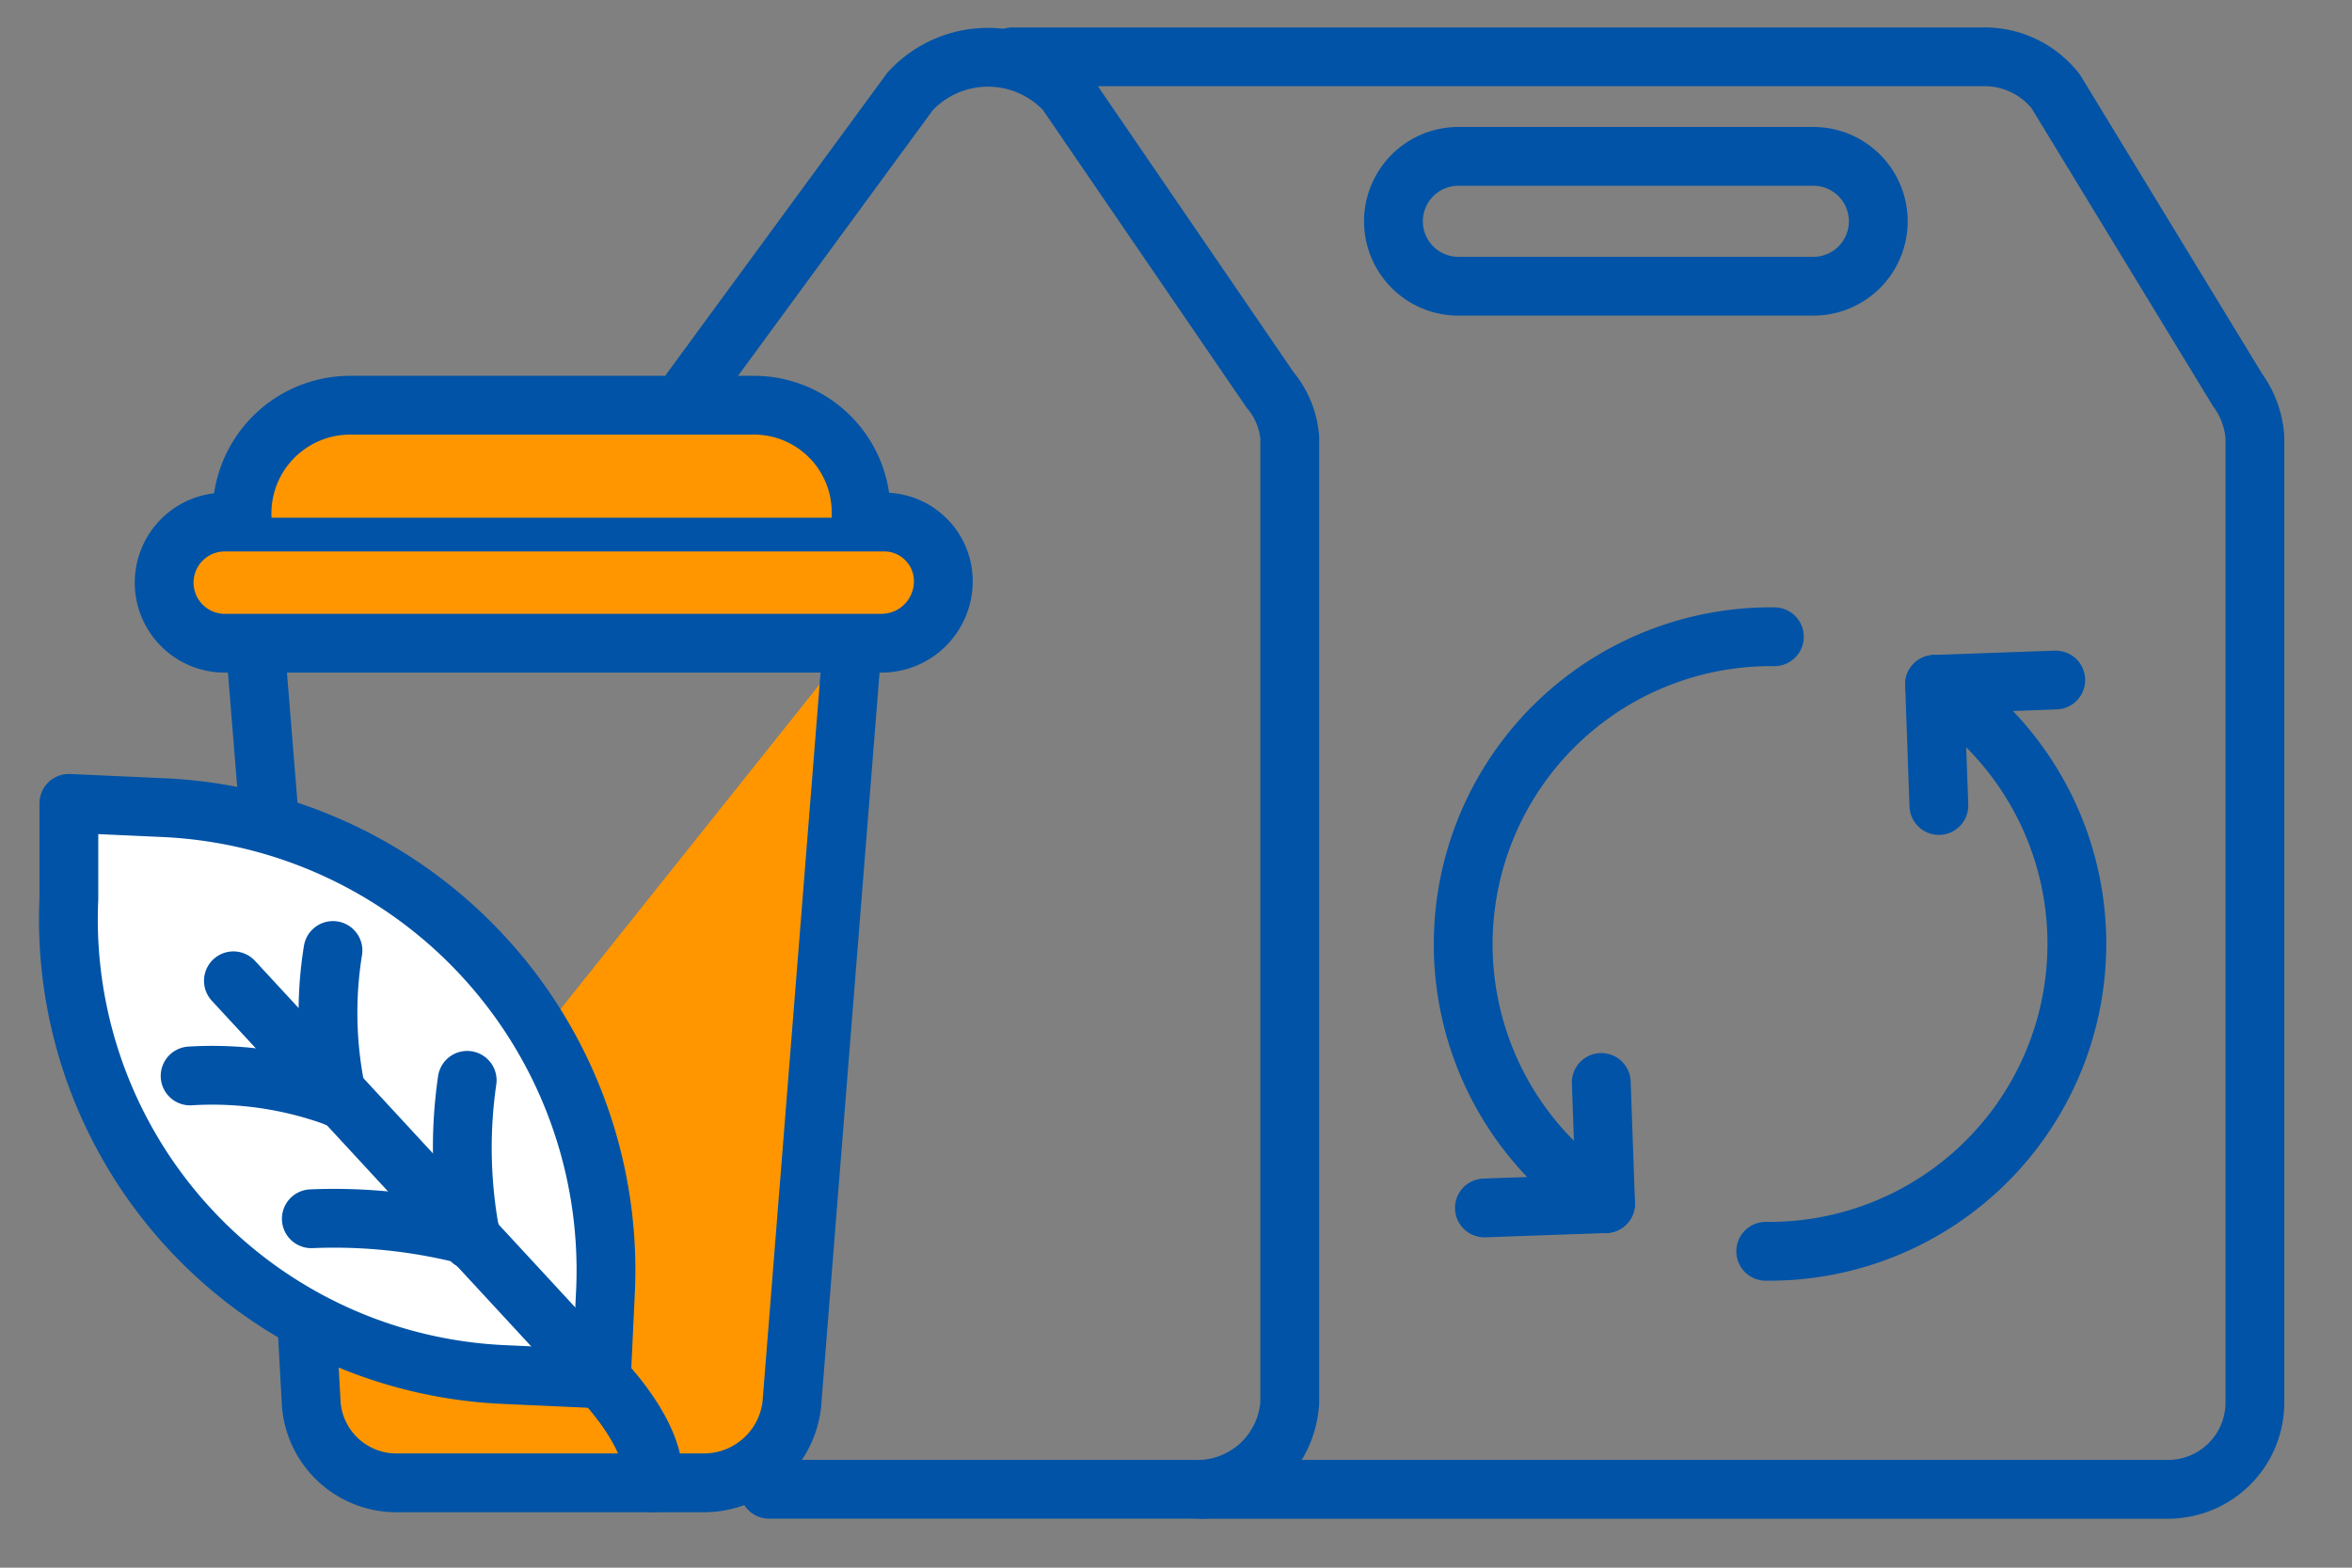
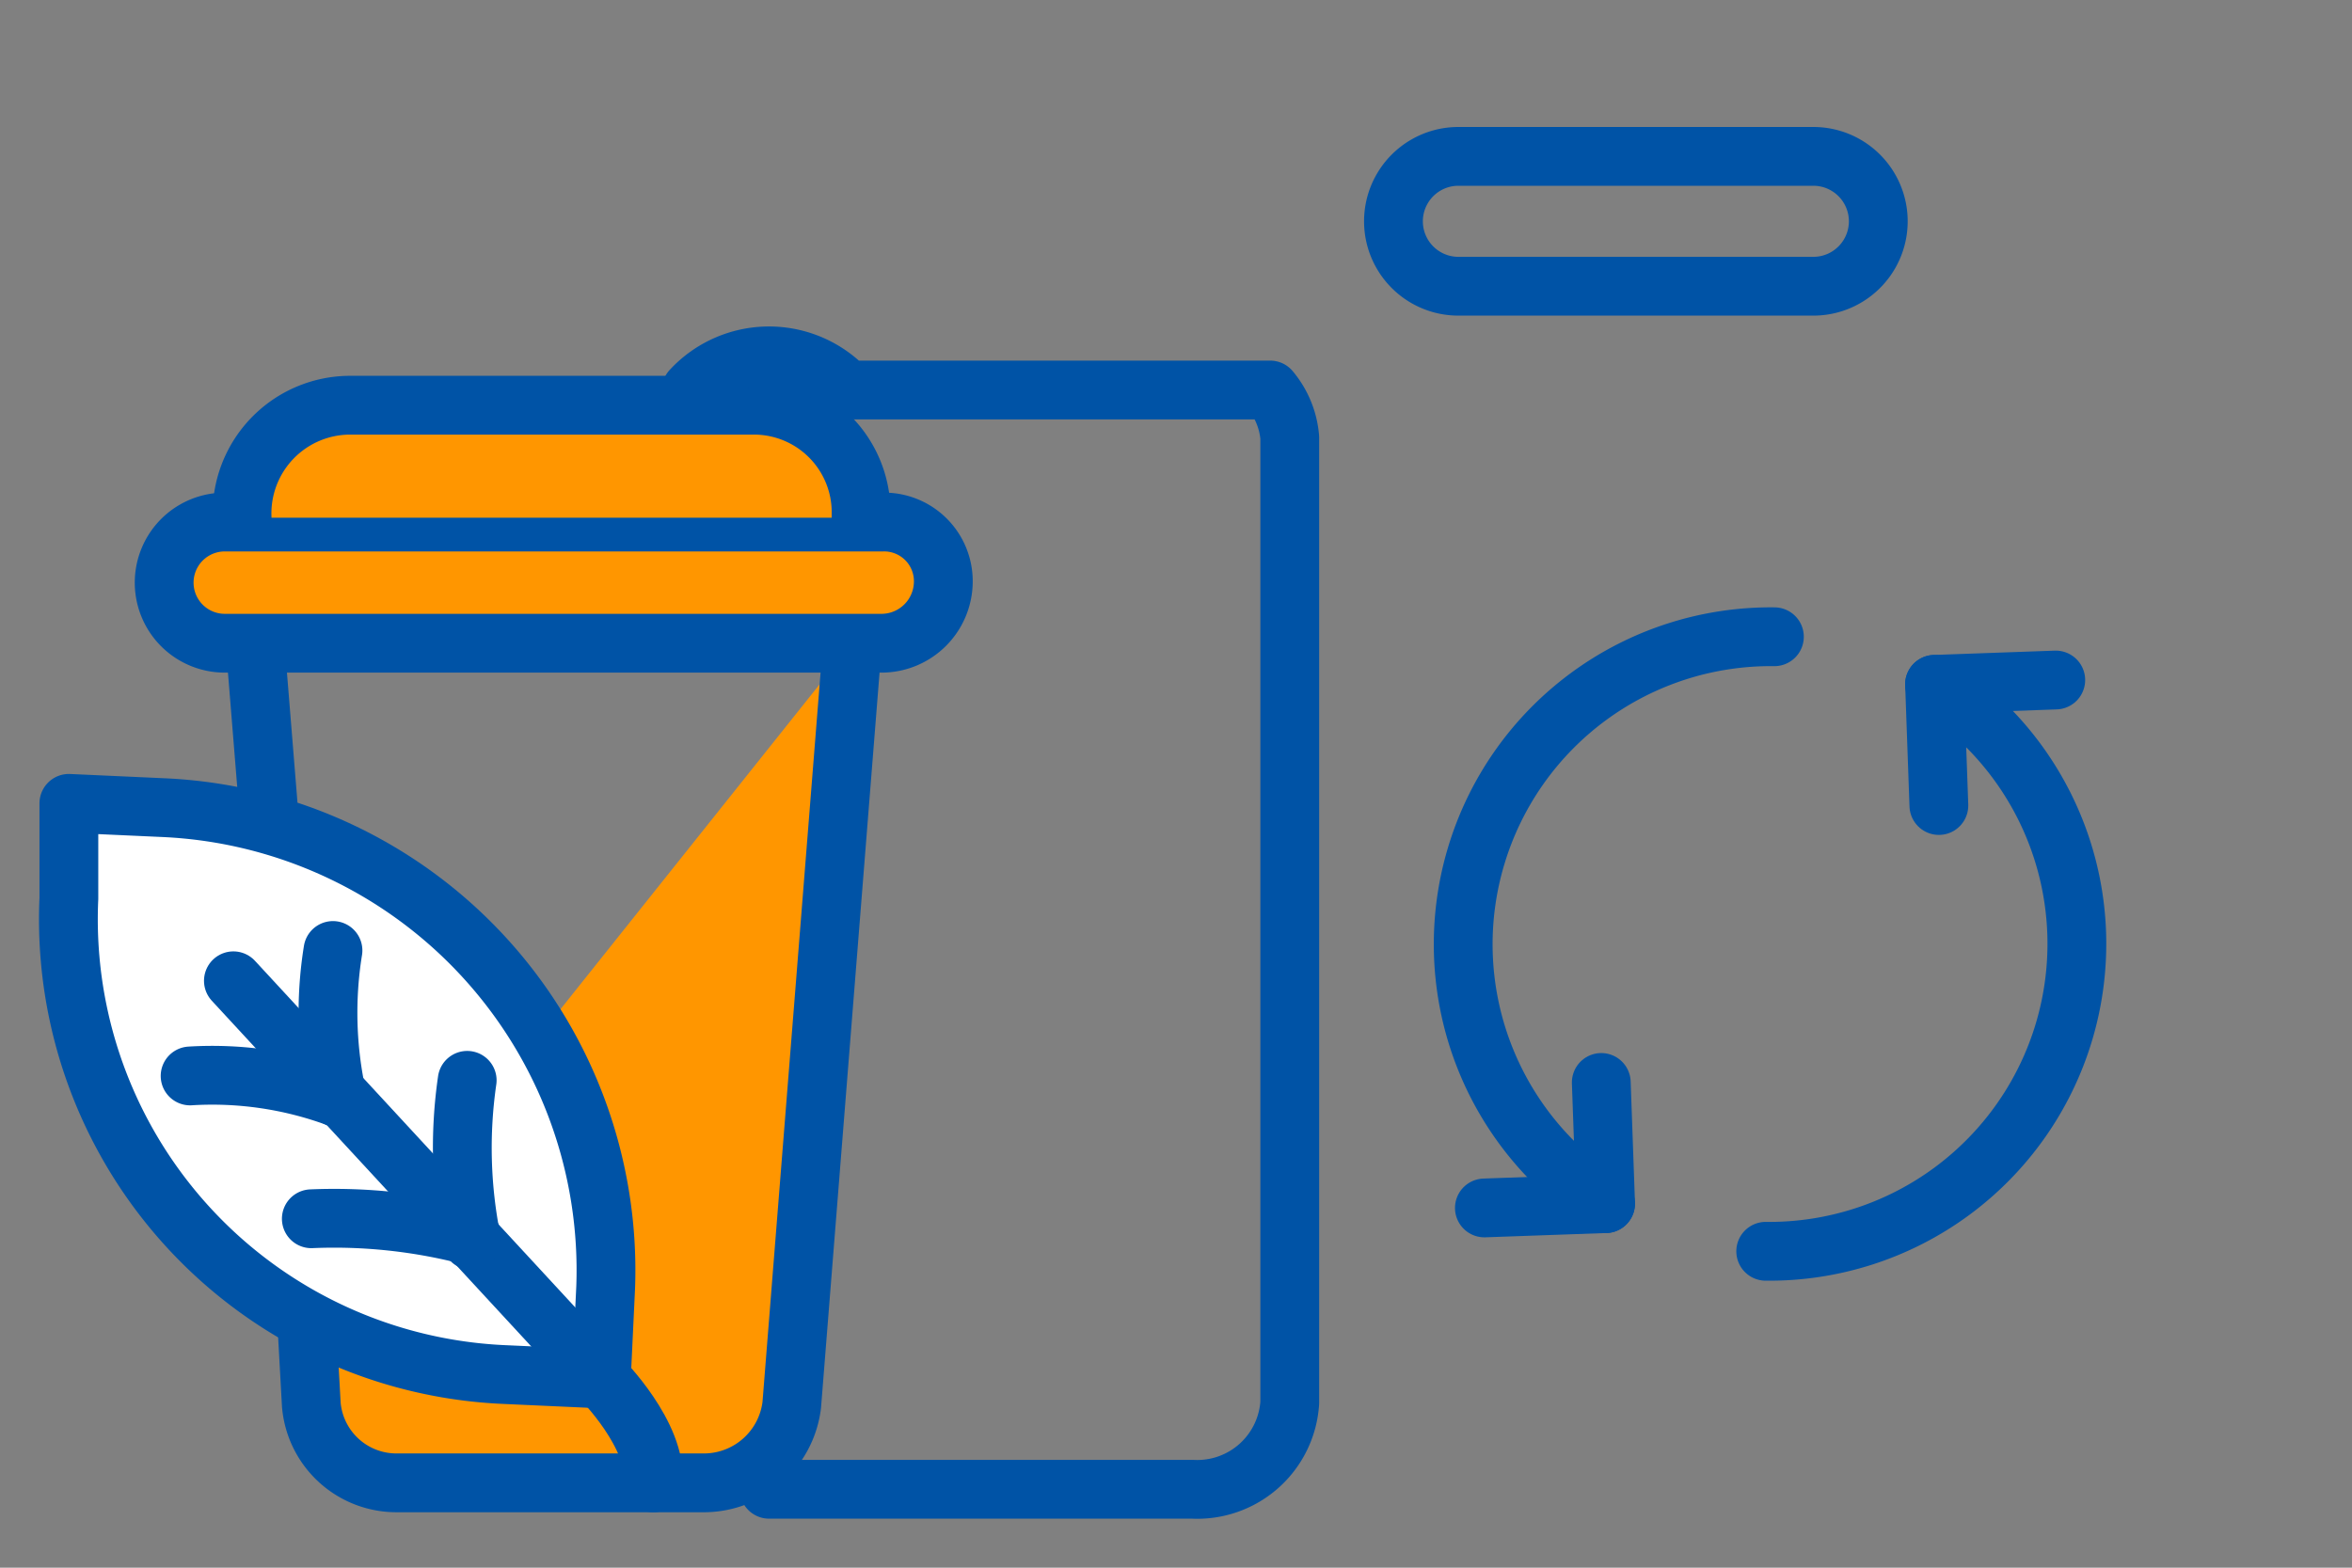
<svg xmlns="http://www.w3.org/2000/svg" width="60" height="40" viewBox="0 0 60 40">
  <rect x="0" y="0" width="60" height="40" fill="#808080" stroke="none" />
  <defs>
    <clipPath id="clip-Icon-packaging">
      <rect width="60" height="40" />
    </clipPath>
  </defs>
  <g id="Icon-packaging" clip-path="url(#clip-Icon-packaging)">
    <g id="material" transform="translate(3.957 -7.05)">
      <g id="Group_7" data-name="Group 7" transform="translate(31.591 11.04)">
        <path id="Path_23" data-name="Path 23" d="M39.111,14.113H30.056a1.656,1.656,0,0,1,0-3.313h9.055a1.656,1.656,0,1,1,0,3.313Z" transform="translate(-28.4 -10.8)" fill="rgba(0,0,0,0)" stroke="#0053a6" stroke-linecap="round" stroke-linejoin="round" stroke-miterlimit="10" stroke-width="1.5" />
      </g>
      <g id="Group_8" data-name="Group 8" transform="translate(33.375 23.297)">
        <path id="Path_24" data-name="Path 24" d="M33.642,36.365A7.847,7.847,0,0,1,37.949,21.9" transform="translate(-30.016 -21.9)" fill="rgba(0,0,0,0)" stroke="#0053a6" stroke-linecap="round" stroke-linejoin="round" stroke-miterlimit="10" stroke-width="1.5" />
        <path id="Path_25" data-name="Path 25" d="M41.306,23A7.847,7.847,0,0,1,37,37.465" transform="translate(-29.288 -21.785)" fill="rgba(0,0,0,0)" stroke="#0053a6" stroke-linecap="round" stroke-linejoin="round" stroke-miterlimit="10" stroke-width="1.5" />
        <path id="Path_26" data-name="Path 26" d="M30.5,35.4l3.092-.11-.11-3.092" transform="translate(-29.965 -20.826)" fill="rgba(0,0,0,0)" stroke="#0053a6" stroke-linecap="round" stroke-linejoin="round" stroke-miterlimit="10" stroke-width="1.5" />
        <path id="Path_27" data-name="Path 27" d="M43.992,22.9l-3.092.11.11,3.092" transform="translate(-28.881 -21.796)" fill="rgba(0,0,0,0)" stroke="#0053a6" stroke-linecap="round" stroke-linejoin="round" stroke-miterlimit="10" stroke-width="1.5" />
      </g>
      <g id="Group_9" data-name="Group 9" transform="translate(0.231 17.389)">
        <path id="Path_28" data-name="Path 28" d="M7.3,39.547l.11,1.988a2.179,2.179,0,0,0,2.208,1.988h7.84a2.259,2.259,0,0,0,2.208-1.988L21.213,22.1" transform="translate(-3.656 -16.027)" fill="#ff9600" stroke="#0053a6" stroke-linecap="round" stroke-linejoin="round" stroke-miterlimit="10" stroke-width="1.5" />
        <path id="Path_29" data-name="Path 29" d="M6.1,22.1l.331,4.086" transform="translate(-3.781 -16.027)" fill="#ff9600" stroke="#0053a6" stroke-linecap="round" stroke-linejoin="round" stroke-miterlimit="10" stroke-width="1.5" />
        <path id="Path_30" data-name="Path 30" d="M22.33,22.392H5.546a1.546,1.546,0,1,1,0-3.092H22.33a1.51,1.51,0,0,1,1.546,1.546A1.579,1.579,0,0,1,22.33,22.392Z" transform="translate(-4 -16.319)" fill="#ff9600" stroke="#0053a6" stroke-linecap="round" stroke-linejoin="round" stroke-miterlimit="10" stroke-width="1.5" />
        <path id="Path_31" data-name="Path 31" d="M5.8,19.471A2.761,2.761,0,0,1,8.561,16.6H18.83a2.734,2.734,0,0,1,2.761,2.761v.11" transform="translate(-3.812 -16.6)" fill="#ff9600" stroke="#0053a6" stroke-linecap="round" stroke-linejoin="round" stroke-miterlimit="10" stroke-width="1.5" />
      </g>
      <g id="Group_6" data-name="Group 6" transform="translate(-2.214 8.5)">
        <g id="Group_5" data-name="Group 5" transform="translate(0 19.048)">
          <path id="Path_15" data-name="Path 15" d="M4.231,25.91,1.8,25.8v2.429A11.627,11.627,0,0,0,12.954,40.376l2.429.11.11-2.319A11.816,11.816,0,0,0,4.231,25.91Z" transform="translate(-1.786 -25.8)" fill="#fff" stroke="#0053a6" stroke-linecap="round" stroke-linejoin="round" stroke-miterlimit="10" stroke-width="1.5" />
          <path id="Path_16" data-name="Path 16" d="M5.6,29.9l9.386,10.159s1.435,1.435,1.325,2.65" transform="translate(-1.389 -25.373)" fill="#fff" stroke="#0053a6" stroke-linecap="round" stroke-linejoin="round" stroke-miterlimit="10" stroke-width="1.5" />
          <g id="Group_3" data-name="Group 3" transform="translate(3.107 3.754)">
            <path id="Path_17" data-name="Path 17" d="M8.022,32.954a10,10,0,0,1-.11-3.754" transform="translate(-4.268 -29.2)" fill="#fff" stroke="#0053a6" stroke-linecap="round" stroke-linejoin="round" stroke-miterlimit="10" stroke-width="1.5" />
            <path id="Path_18" data-name="Path 18" d="M4.6,32.1a9.216,9.216,0,0,1,3.754.552" transform="translate(-4.6 -28.899)" fill="#fff" stroke="#0053a6" stroke-linecap="round" stroke-linejoin="round" stroke-miterlimit="10" stroke-width="1.5" />
          </g>
          <g id="Group_4" data-name="Group 4" transform="translate(6.199 7.067)">
            <path id="Path_19" data-name="Path 19" d="M11.122,36.286a12.03,12.03,0,0,1-.11-4.086" transform="translate(-7.036 -32.2)" fill="#fff" stroke="#0053a6" stroke-linecap="round" stroke-linejoin="round" stroke-miterlimit="10" stroke-width="1.5" />
            <path id="Path_20" data-name="Path 20" d="M7.4,35.4a13.729,13.729,0,0,1,4.086.442" transform="translate(-7.4 -31.868)" fill="#fff" stroke="#0053a6" stroke-linecap="round" stroke-linejoin="round" stroke-miterlimit="10" stroke-width="1.5" />
          </g>
        </g>
-         <path id="Path_21" data-name="Path 21" d="M13.7,17l5.585-7.619a2.7,2.7,0,0,1,3.972,0L28.47,17a2.164,2.164,0,0,1,.5,1.215V42.84a2.364,2.364,0,0,1-2.482,2.208h-10.8" transform="translate(2.189 -8.499)" fill="rgba(0,0,0,0)" stroke="#0053a6" stroke-linecap="round" stroke-linejoin="round" stroke-miterlimit="10" stroke-width="1.5" />
-         <path id="Path_22" data-name="Path 22" d="M19.6,8.5H44.445a2.305,2.305,0,0,1,1.767.883L50.85,17a2.316,2.316,0,0,1,.442,1.215V42.842a2.215,2.215,0,0,1-2.208,2.208H24.459" transform="translate(4.488 -8.5)" fill="rgba(0,0,0,0)" stroke="#0053a6" stroke-linecap="round" stroke-linejoin="round" stroke-miterlimit="10" stroke-width="1.5" />
+         <path id="Path_21" data-name="Path 21" d="M13.7,17a2.7,2.7,0,0,1,3.972,0L28.47,17a2.164,2.164,0,0,1,.5,1.215V42.84a2.364,2.364,0,0,1-2.482,2.208h-10.8" transform="translate(2.189 -8.499)" fill="rgba(0,0,0,0)" stroke="#0053a6" stroke-linecap="round" stroke-linejoin="round" stroke-miterlimit="10" stroke-width="1.5" />
      </g>
    </g>
  </g>
</svg>